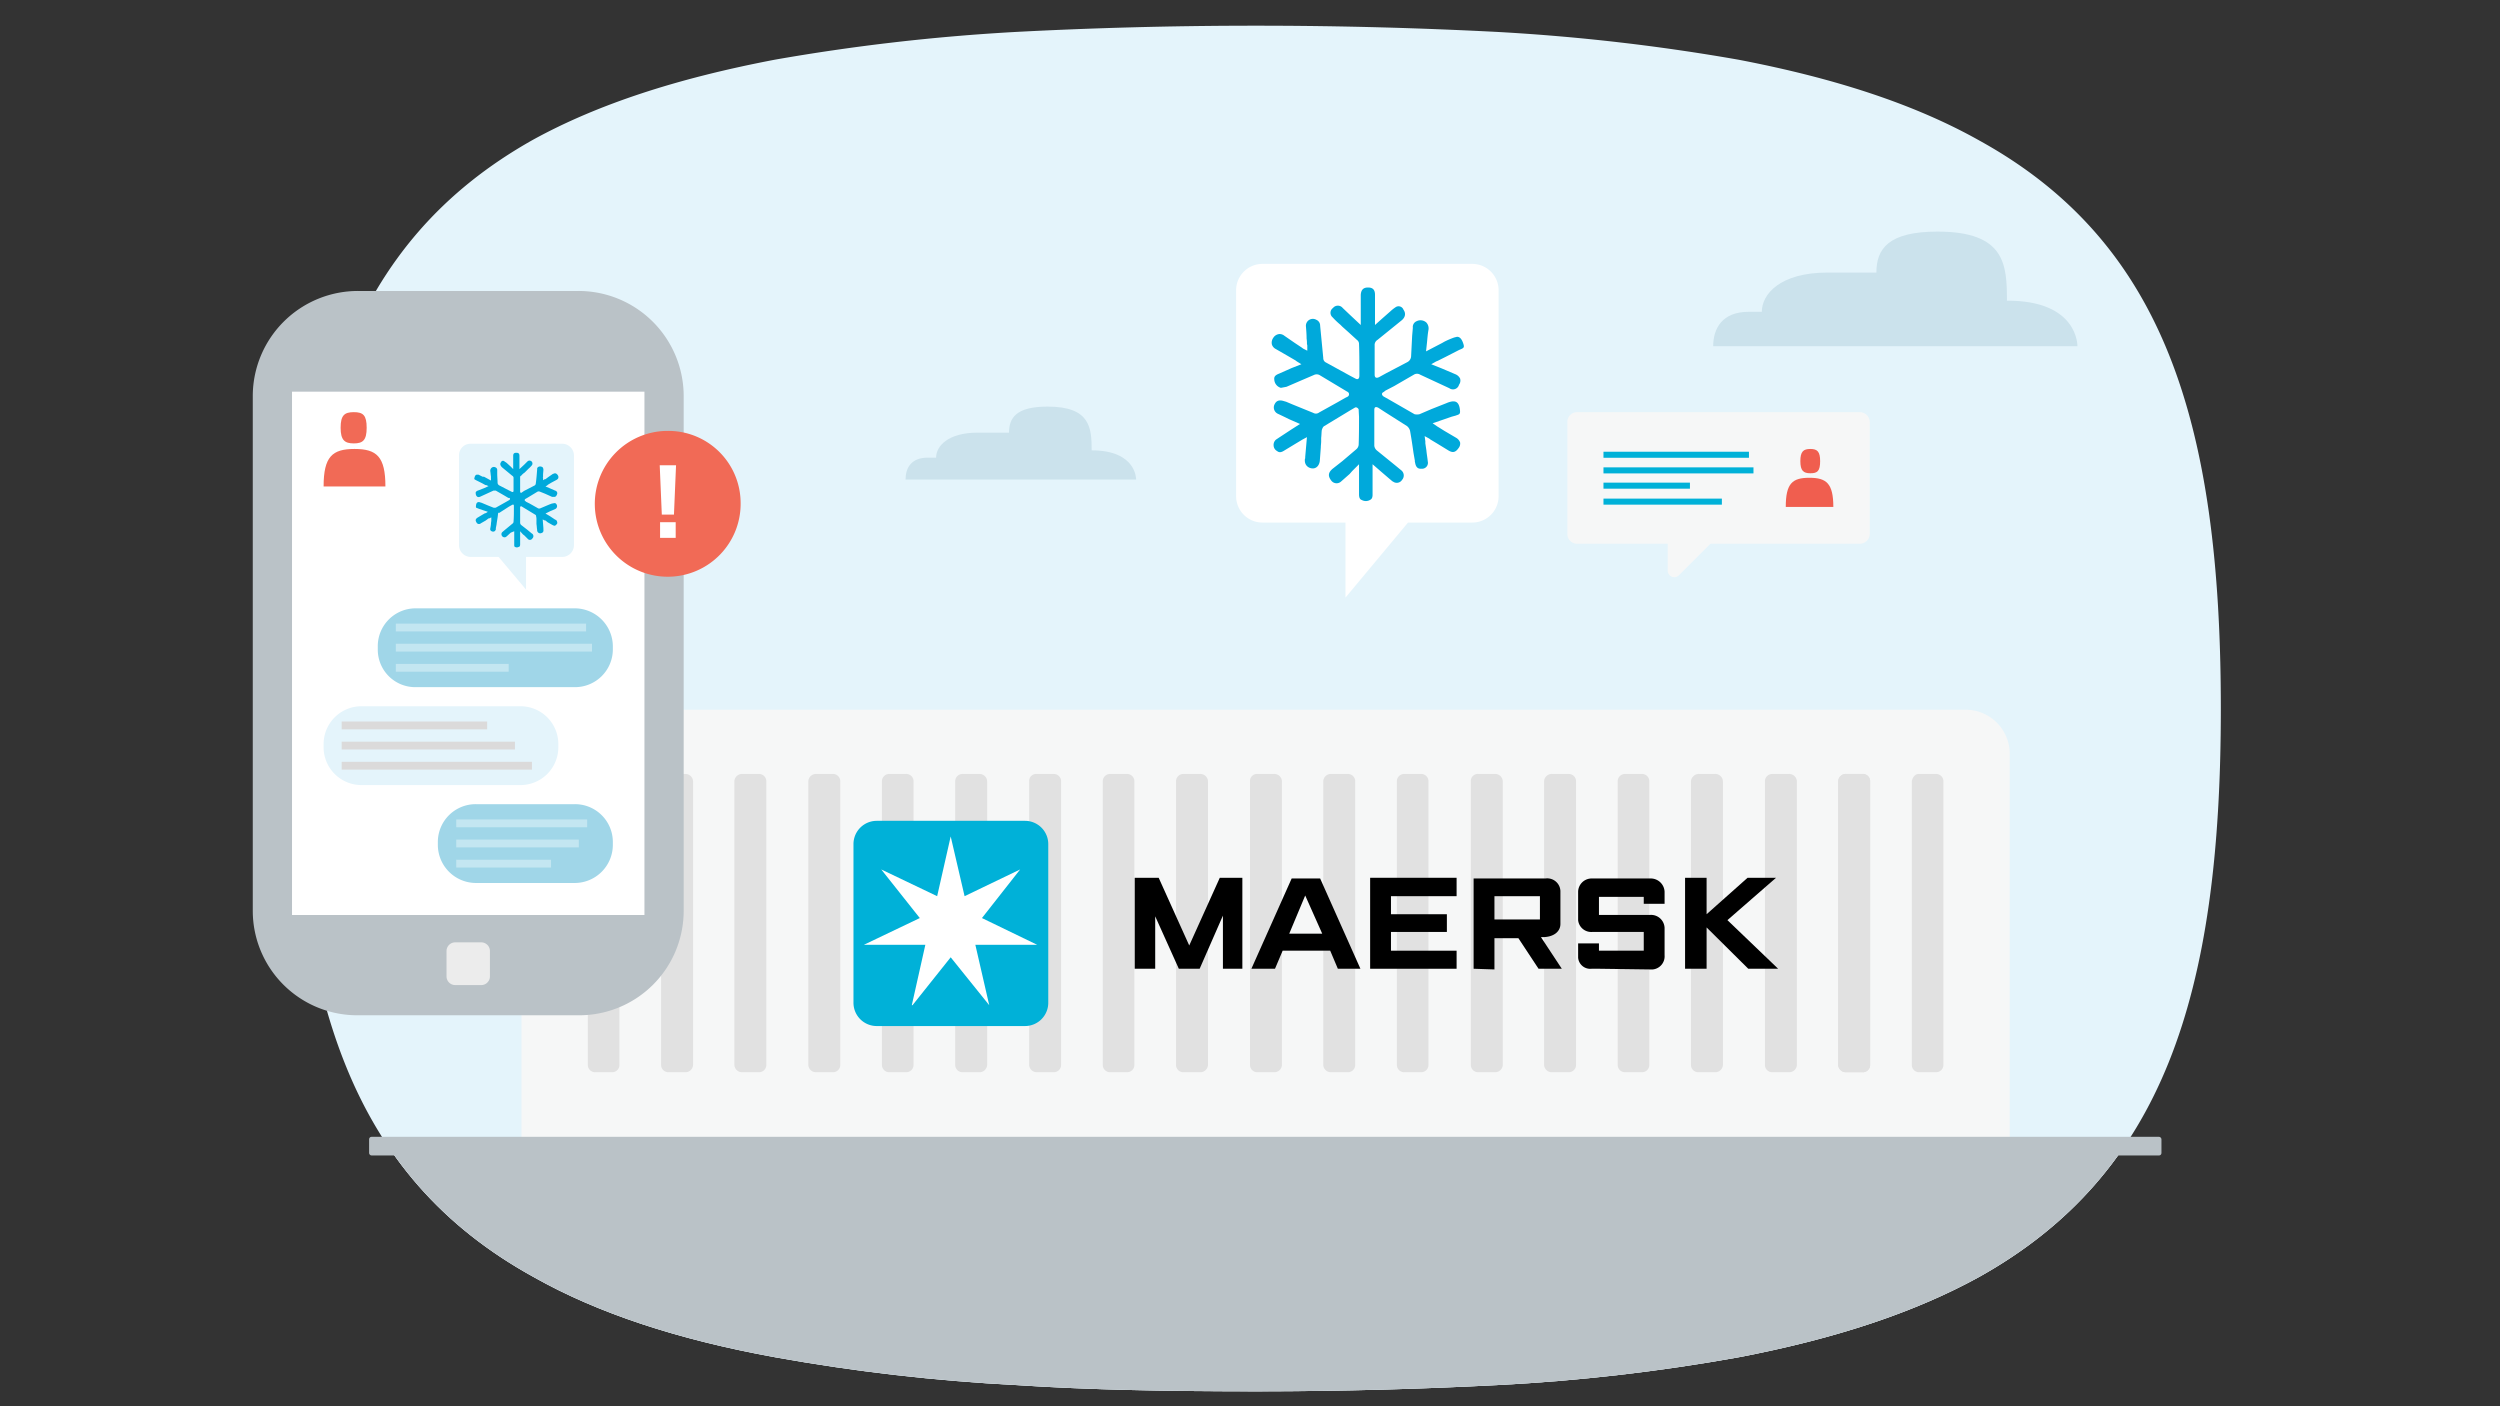
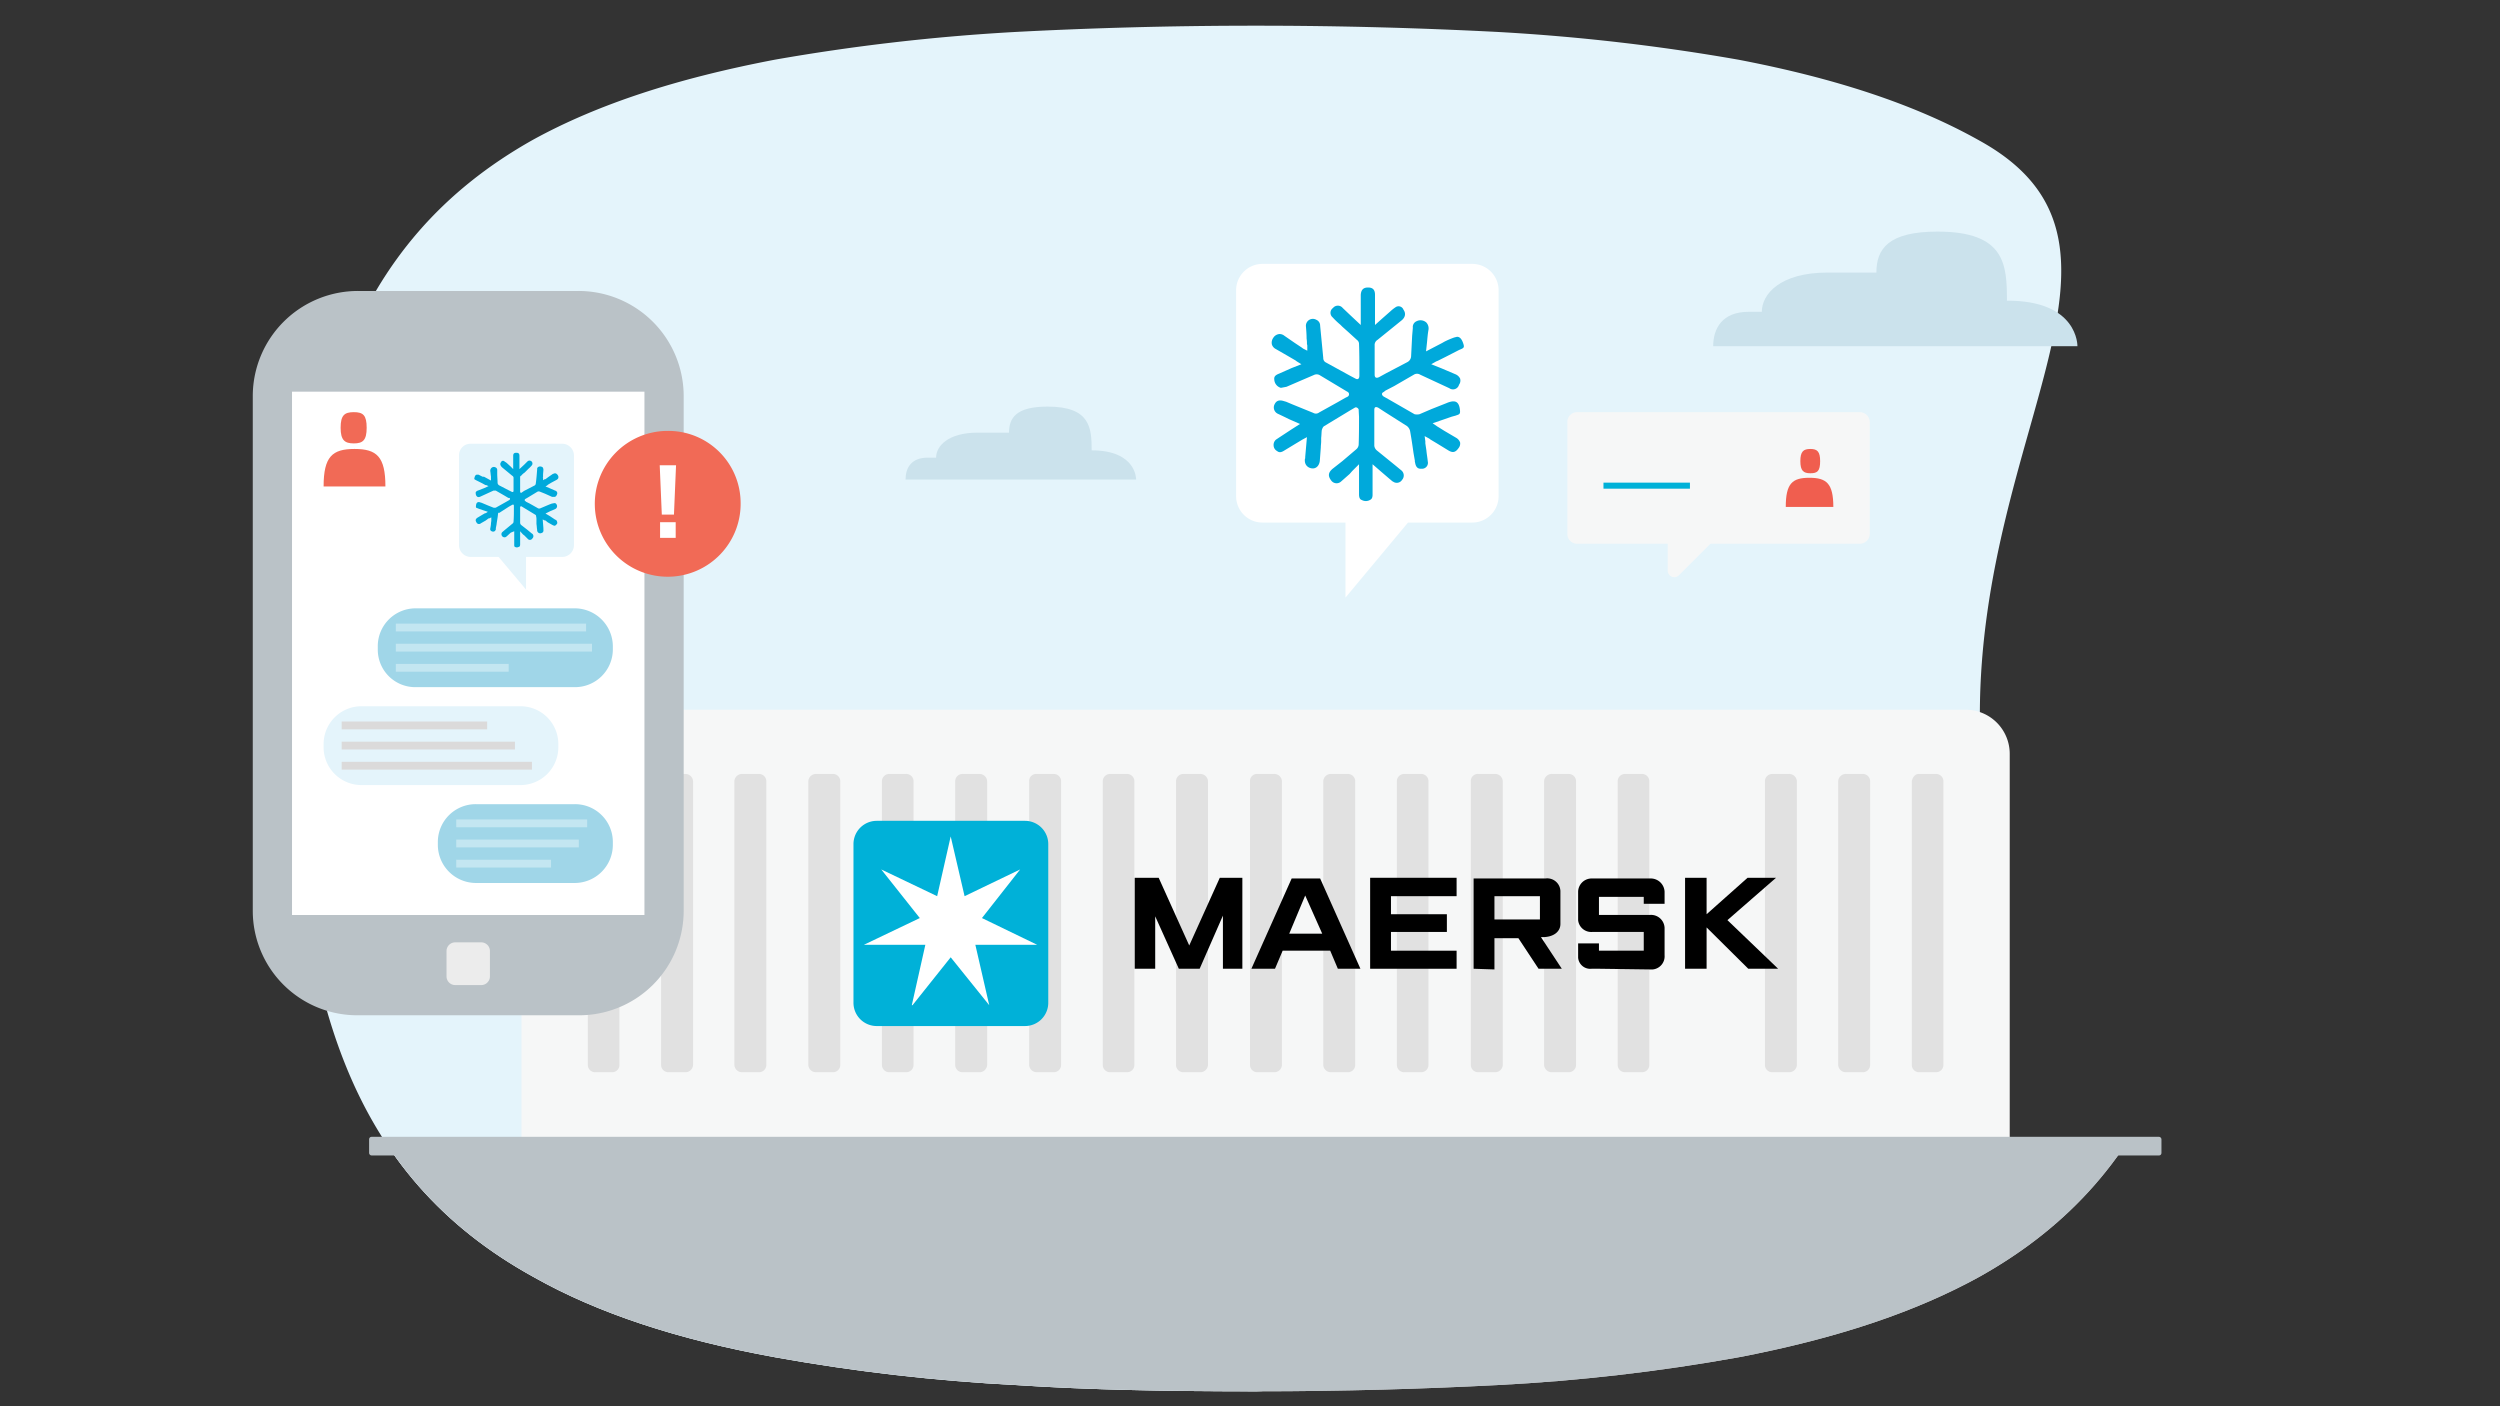
<svg xmlns="http://www.w3.org/2000/svg" id="Layer_1" data-name="Layer 1" viewBox="0 0 720 405">
  <rect x="0" y="0" width="720" height="405" fill="#333333" stroke="none" />
  <defs>
    <style>.cls-1{fill:none;}.cls-2{clip-path:url(#clip-path);}.cls-3{fill:#cecece;}.cls-4{fill:#e4f4fb;}.cls-5{fill:#bac2c7;}.cls-6{fill:#cbe2ec;}.cls-7{fill:#f6f7f7;}.cls-8{fill:#00b1d8;}.cls-9{fill:#f05e4f;}.cls-10{fill:#fff;}.cls-11{fill:#00a9db;}.cls-12{fill:#e1e1e1;}.cls-13{fill:#ececec;}.cls-14{fill:#f16a56;}.cls-15{fill:#a0d6e8;}.cls-16{fill:#c3e6f1;}.cls-17{fill:#dbdada;}</style>
    <clipPath id="clip-path">
      <path class="cls-1" d="M292.5,9.2a589.9,589.9,0,0,0-69.4,8c-28.2,5.4-50.9,12.8-69.5,23C101,69.7,84.5,121.3,84.5,204.1s16.2,134.6,69.4,163.8c18.3,10.3,41.3,17.9,69.4,23a550.3,550.3,0,0,0,69.4,8c21,1.4,44.2,1.8,69.2,1.8s48.2-.7,69.4-1.8a550.3,550.3,0,0,0,69.4-8c28.2-5.4,50.9-13,69.4-23.2,52.7-29.5,69.5-80.8,69.5-163.6S623,69.7,570.1,40.5c-18.3-10.3-41.2-17.9-69.4-23.3a589.9,589.9,0,0,0-69.4-8c-21.4-1.1-44.4-1.8-69.6-1.8s-48.2.7-69.2,1.8" />
    </clipPath>
  </defs>
  <g class="cls-2">
    <rect class="cls-3" x="88.7" y="330.1" width="575" height="94.13" />
  </g>
-   <path class="cls-4" d="M292.5,9.2a589.9,589.9,0,0,0-69.4,8c-28.2,5.4-50.9,12.8-69.5,23C101,69.7,84.5,121.3,84.5,204.1s16.2,134.6,69.4,163.8c18.3,10.3,41.3,17.9,69.4,23a550.3,550.3,0,0,0,69.4,8c21,1.4,44.2,1.8,69.2,1.8s48.2-.7,69.4-1.8a550.3,550.3,0,0,0,69.4-8c28.2-5.4,50.9-13,69.4-23.2,52.7-29.5,69.5-80.8,69.5-163.6S623,69.7,570.1,40.5c-18.3-10.3-41.2-17.9-69.4-23.3a589.9,589.9,0,0,0-69.4-8c-21.4-1.1-44.4-1.8-69.6-1.8s-48.2.7-69.2,1.8" />
+   <path class="cls-4" d="M292.5,9.2a589.9,589.9,0,0,0-69.4,8c-28.2,5.4-50.9,12.8-69.5,23C101,69.7,84.5,121.3,84.5,204.1s16.2,134.6,69.4,163.8c18.3,10.3,41.3,17.9,69.4,23a550.3,550.3,0,0,0,69.4,8c21,1.4,44.2,1.8,69.2,1.8a550.3,550.3,0,0,0,69.4-8c28.2-5.4,50.9-13,69.4-23.2,52.7-29.5,69.5-80.8,69.5-163.6S623,69.7,570.1,40.5c-18.3-10.3-41.2-17.9-69.4-23.3a589.9,589.9,0,0,0-69.4-8c-21.4-1.1-44.4-1.8-69.6-1.8s-48.2.7-69.2,1.8" />
  <g class="cls-2">
    <rect class="cls-5" x="98.4" y="330.1" width="551.9" height="105.05" />
  </g>
  <path class="cls-6" d="M598.3,99.7H493.4c0-5.1,2.6-9.9,10.2-9.9h3.8c0-5.1,5.3-11.3,18.9-11.3h14.1c0-6.8,3.4-11.8,17.6-11.8,19.5,0,20,9.5,20,19.9C598.6,86.5,598.3,99.7,598.3,99.7Z" />
  <path class="cls-6" d="M327.2,138.1H260.8c0-3.3,1.6-6.3,6.4-6.3h2.4c0-3.3,3.4-7.2,12-7.2h9c0-4.3,2.1-7.5,11.1-7.5,12.3,0,12.7,6.1,12.7,12.6C327.4,129.7,327.2,138.1,327.2,138.1Z" />
  <path class="cls-7" d="M535.6,156.6a2.9,2.9,0,0,0,2.9-2.9V121.6a2.9,2.9,0,0,0-2.9-2.9H454.3a2.8,2.8,0,0,0-2.9,2.9v32.1a2.8,2.8,0,0,0,2.9,2.9Z" />
  <path class="cls-7" d="M483.4,165.8l13.3-13.3H480.3v11.9A1.9,1.9,0,0,0,483.4,165.8Z" />
-   <rect class="cls-8" x="461.8" y="130.1" width="41.9" height="1.74" />
-   <rect class="cls-8" x="461.8" y="134.6" width="43.2" height="1.74" />
-   <rect class="cls-8" x="461.8" y="143.6" width="34.1" height="1.74" />
  <rect class="cls-8" x="461.8" y="139" width="24.9" height="1.74" />
  <path class="cls-9" d="M524.2,132.8c0-2.7-.8-3.5-2.8-3.5s-2.9.7-2.9,3.5.9,3.5,2.9,3.5S524.2,135.7,524.2,132.8Z" />
  <path class="cls-9" d="M528,146c0-6.8-2-8.4-6.9-8.4s-6.8,1.6-6.8,8.4Z" />
  <path class="cls-10" d="M363.7,76H424a7.6,7.6,0,0,1,7.6,7.6v59.3a7.6,7.6,0,0,1-7.6,7.6H405.5l-18,21.6V150.5H363.7a7.6,7.6,0,0,1-7.7-7.6V83.6A7.6,7.6,0,0,1,363.7,76Z" />
  <path class="cls-11" d="M395.3,133.7v8.8c0,.7-.2,1.2-.6,1.4a2.4,2.4,0,0,1-2.5.1c-.4-.1-.8-.5-.8-1.6v-8.7l-2,2-.7.8-2.5,2.2a1.9,1.9,0,0,1-2.8-.3c-1-1.3-.9-2.3.4-3.4l2.8-2.2,4-3.4a1.9,1.9,0,0,0,.7-1.4c.1-2.6.1-5.3.1-8,0,0-.1-1.7-.1-2s-.6-.9-1.1-.6l-1.2.7-7.6,4.6c-.4.2-.6.8-.7,1.1s-.1,1.6-.2,2.3v1c0,.6-.1,1.1-.1,1.7l-.3,4c-.2,1.4-1.1,2.2-2.2,2.1s-2.2-.9-2.1-2.5a.6.6,0,0,1,.1-.4v-.4l.5-5.7-1.3.7-.5.3-1.5.9-3.3,2c-.8.5-1.4.6-2,.1a1.9,1.9,0,0,1-1-1.6,2,2,0,0,1,.7-1.7l.9-.6,3.5-2.3,2.5-1.6-3.2-1.4-1-.5-2.1-1a2,2,0,0,1-1-2.8c.5-1,1.3-1.3,2.6-.9l.7.2,1.9.8,5.9,2.4a1.5,1.5,0,0,0,1.7-.1l5.4-3,2.1-1.2.6-.3a.8.8,0,0,0,0-1.5l-1.5-.9-6.5-3.9a1.8,1.8,0,0,0-1.6,0l-3.5,1.5-4.4,1.9-1.6.3a2.6,2.6,0,0,1-1.9-2.3c-.1-.8.1-1.3,1.4-1.8l3.6-1.6,2.8-1.1-1.3-.8-.4-.3-2.4-1.4-3.3-1.9a2.2,2.2,0,0,1-1.1-1.3,2.4,2.4,0,0,1,.4-1.9,2.3,2.3,0,0,1,1.8-1.1,2.2,2.2,0,0,1,1.4.5l2.9,2,2.1,1.4.4.3,1.2.6V99.7a1.3,1.3,0,0,0-.1-.6,8.6,8.6,0,0,0-.1-1.6c0-1.2-.1-2.4-.2-3.6a2,2,0,0,1,3-1.8,1.8,1.8,0,0,1,1.1,1.7l.9,9.3a1.4,1.4,0,0,0,.6,1.2l7.1,3.9,1.7.9c.7.3,1-.2,1-.9v-1.5c0-2.6,0-5.2-.1-7.7a1.4,1.4,0,0,0-.6-1.1l-2.3-2.1-1.9-1.7-.6-.6a21.8,21.8,0,0,1-2.2-2.1,1.7,1.7,0,0,1,.1-2.7,1.8,1.8,0,0,1,2.8,0l2,1.9,3.2,3V84.9c.1-1.4.7-2.1,2.1-2.1s2,.7,2,2.1v8.7l2-1.8,2.5-2.2a11,11,0,0,1,1.4-1.1,1.5,1.5,0,0,1,2.3.7c.8,1.1.5,2.3-.7,3.2l-6.8,5.5a1.7,1.7,0,0,0-.8,1.6v8.4c0,.9.5,1.1,1.3.7l2-1.1,6.1-3.2a2,2,0,0,0,1.1-1.7l.3-5.9.2-2.3a1.8,1.8,0,0,1,1.1-1.9,2.5,2.5,0,0,1,2.8.4,2.5,2.5,0,0,1,.6,2.1c-.2,1.1-.3,2.3-.4,3.4l-.3,2.8,2.1-1.1,2.5-1.3.7-.4a23.6,23.6,0,0,1,2.8-1.2l.8-.2c.3,0,1.1,0,1.7,1.6s.3,1.6-1.1,2.2l-3.9,2-2.2,1.1-.5.2-1.4.8,3,1.2,4,1.7a2.6,2.6,0,0,1,1.3,1.2,2,2,0,0,1-.3,1.8,1.8,1.8,0,0,1-2.8,1l-8.4-3.9a1.7,1.7,0,0,0-1.8,0l-5.7,3.3-2.5,1.3-.5.4c-.7.3-.6.9,0,1.3l1.6.9,7.3,4.2a3.3,3.3,0,0,0,1.4,0l3.5-1.5,4.3-1.7a6.4,6.4,0,0,1,1.7-.5h.3c.6,0,1.5.2,1.8,2s-.1,1.7-1.2,2.1l-1.1.3-5.5,1.9,1.3.9.5.3,1.6,1,3.4,2a2.6,2.6,0,0,1,1.1,1.3,2,2,0,0,1-.4,1.6c-.9,1.3-1.7,1.5-3,.7l-3.1-1.9-2-1.2-.4-.3-1.3-.7.2,1.5v.6l.3,2c.1,1.1.3,2.1.4,3.2a1.7,1.7,0,0,1-1.6,2.1h-.4c-.5,0-1.3-.1-1.6-1.5s-.1-.5-.1-.7l-.4-2.3c-.3-2.1-.6-4.2-1-6.4a2.6,2.6,0,0,0-.9-1.4l-6.3-4-2-1.3c-.5-.2-1.1-.4-1.1.7v10.3a2.1,2.1,0,0,0,.7,1.3l5.3,4.3,1.7,1.4a1.9,1.9,0,0,1,.3,2.8,1.8,1.8,0,0,1-2.6.5c-.3-.1-.5-.4-.8-.6l-2.8-2.4Z" />
  <path class="cls-7" d="M578.8,327.5V217.1a12.7,12.7,0,0,0-12.7-12.7H162.9a12.6,12.6,0,0,0-12.7,12.7h0V327.5Z" />
  <path class="cls-12" d="M171.3,222.9h5.1a2.1,2.1,0,0,1,2,2.1v81.7a2.1,2.1,0,0,1-2,2.1h-5.1a2.1,2.1,0,0,1-2-2.1V225A2.1,2.1,0,0,1,171.3,222.9Z" />
  <path class="cls-12" d="M192.5,222.9h5a2.2,2.2,0,0,1,2.1,2.1v81.7a2.2,2.2,0,0,1-2.1,2.1h-5a2.1,2.1,0,0,1-2.1-2.1V225A2.1,2.1,0,0,1,192.5,222.9Z" />
  <path class="cls-12" d="M213.6,222.9h5a2.1,2.1,0,0,1,2.1,2.1v81.7a2.1,2.1,0,0,1-2.1,2.1h-5a2.2,2.2,0,0,1-2.1-2.1V225A2.2,2.2,0,0,1,213.6,222.9Z" />
  <path class="cls-12" d="M234.9,222.9H240a2.1,2.1,0,0,1,2,2.1v81.7a2.1,2.1,0,0,1-2,2.1h-5.1a2.2,2.2,0,0,1-2.1-2.1V225A2.2,2.2,0,0,1,234.9,222.9Z" />
  <path class="cls-12" d="M256,222.9h5.1a2.1,2.1,0,0,1,2,2.1v81.7a2.1,2.1,0,0,1-2,2.1H256a2.1,2.1,0,0,1-2-2.1V225A2.1,2.1,0,0,1,256,222.9Z" />
  <path class="cls-12" d="M277.2,222.9h5a2.2,2.2,0,0,1,2.1,2.1v81.7a2.2,2.2,0,0,1-2.1,2.1h-5a2.1,2.1,0,0,1-2.1-2.1V225A2.1,2.1,0,0,1,277.2,222.9Z" />
  <path class="cls-12" d="M298.5,222.9h5a2.1,2.1,0,0,1,2.1,2.1v81.7a2.1,2.1,0,0,1-2.1,2.1h-5a2.2,2.2,0,0,1-2.1-2.1V225A2,2,0,0,1,298.5,222.9Z" />
  <path class="cls-12" d="M319.6,222.9h5.1a2.1,2.1,0,0,1,2,2.1v81.7a2.1,2.1,0,0,1-2,2.1h-5.1a2.1,2.1,0,0,1-2-2.1V225A2.1,2.1,0,0,1,319.6,222.9Z" />
  <path class="cls-12" d="M340.8,222.9h5a2.2,2.2,0,0,1,2.1,2.1v81.7a2.2,2.2,0,0,1-2.1,2.1h-5a2.1,2.1,0,0,1-2.1-2.1V225A2.1,2.1,0,0,1,340.8,222.9Z" />
  <path class="cls-12" d="M362.1,222.9h5a2.2,2.2,0,0,1,2.1,2.1v81.7a2.2,2.2,0,0,1-2.1,2.1h-5a2.1,2.1,0,0,1-2.1-2.1V225A2,2,0,0,1,362.1,222.9Z" />
  <path class="cls-12" d="M383.2,222.9h5.1a2.1,2.1,0,0,1,2,2.1v81.7a2.1,2.1,0,0,1-2,2.1h-5.1a2.2,2.2,0,0,1-2.1-2.1V225A2.2,2.2,0,0,1,383.2,222.9Z" />
  <path class="cls-12" d="M404.3,222.9h5.1a2.1,2.1,0,0,1,2,2.1v81.7a2.1,2.1,0,0,1-2,2.1h-5.1a2.1,2.1,0,0,1-2-2.1V225A2.1,2.1,0,0,1,404.3,222.9Z" />
  <path class="cls-12" d="M425.7,222.9h5a2.2,2.2,0,0,1,2.1,2.1v81.7a2.2,2.2,0,0,1-2.1,2.1h-5a2.1,2.1,0,0,1-2.1-2.1V225A2,2,0,0,1,425.7,222.9Z" />
  <path class="cls-12" d="M446.8,222.9h5a2.1,2.1,0,0,1,2.1,2.1v81.7a2.1,2.1,0,0,1-2.1,2.1h-5a2.2,2.2,0,0,1-2.1-2.1V225A2.2,2.2,0,0,1,446.8,222.9Z" />
  <path class="cls-12" d="M467.9,222.9H473a2.1,2.1,0,0,1,2,2.1v81.7a2.1,2.1,0,0,1-2,2.1h-5.1a2.1,2.1,0,0,1-2-2.1V225A2.1,2.1,0,0,1,467.9,222.9Z" />
-   <path class="cls-12" d="M489.1,222.9h5a2.2,2.2,0,0,1,2.1,2.1v81.7a2.2,2.2,0,0,1-2.1,2.1h-5a2.1,2.1,0,0,1-2.1-2.1V225A2.3,2.3,0,0,1,489.1,222.9Z" />
  <path class="cls-12" d="M510.4,222.9h5a2.2,2.2,0,0,1,2.1,2.1v81.7a2.2,2.2,0,0,1-2.1,2.1h-5a2.1,2.1,0,0,1-2.1-2.1V225A2.1,2.1,0,0,1,510.4,222.9Z" />
-   <path class="cls-12" d="M531.5,222.9h5.1a2.1,2.1,0,0,1,2,2.1v81.7a2.1,2.1,0,0,1-2,2.1h-5.1a2.2,2.2,0,0,1-2.1-2.1V225A2.2,2.2,0,0,1,531.5,222.9Z" />
  <path class="cls-12" d="M531.5,222.9h5.1a2.1,2.1,0,0,1,2,2.1v81.7a2.1,2.1,0,0,1-2,2.1h-5.1a2.2,2.2,0,0,1-2.1-2.1V225A2.2,2.2,0,0,1,531.5,222.9Z" />
  <path class="cls-12" d="M552.6,222.9h5.1a2.1,2.1,0,0,1,2,2.1v81.7a2.1,2.1,0,0,1-2,2.1h-5.1a2.1,2.1,0,0,1-2-2.1V225C550.8,223.9,551.5,222.9,552.6,222.9Z" />
  <polygon points="326.8 279 326.8 252.8 333.7 252.8 342.5 272.3 351.3 252.8 357.8 252.8 357.8 279 352.2 279 352.2 263.7 345.5 279 339.5 279 332.7 263.9 332.7 279 326.8 279" />
  <path d="M367.2,279h-6.8L372,253h8.2l11.6,26h-6.5l-2.2-5.2H369.4Zm13.6-10.1-4.9-11-4.6,11Z" />
  <polygon points="394.6 279 394.6 252.8 419.5 252.8 419.5 258.1 400.6 258.1 400.6 263.3 416.7 263.3 416.7 268.4 400.6 268.4 400.6 273.8 419.5 273.8 419.5 279 394.6 279" />
  <path d="M424.4,279V253h20.7a3.8,3.8,0,0,1,4.3,3.6v9.5c0,2.1-1.8,3.8-5.2,3.8h-.4l6,9.1h-6.7l-5.8-8.8h-6.9v9Zm6-14.2h13.1v-6.7H430.4Z" />
  <path d="M460.5,279h-2.1a3.5,3.5,0,0,1-3.9-3.2v-4.1h6v2.1h12.9v-5.4H458.6a3.8,3.8,0,0,1-4.1-3.4v-8a3.9,3.9,0,0,1,3.9-4h17a4,4,0,0,1,4,3.8v3.5h-6v-2H460.5v5.2h14.7a3.9,3.9,0,0,1,4.2,3.7v7.9a3.8,3.8,0,0,1-3.4,4.1h-.8Z" />
  <polygon points="485.3 279 485.3 252.8 491.5 252.8 491.5 263.3 503.3 252.8 511.5 252.8 497.5 265 512.1 279 503.5 279 491.5 267.1 491.5 279 485.3 279" />
  <path class="cls-8" d="M301.9,288.7a6.7,6.7,0,0,1-6.7,6.8H252.5a6.7,6.7,0,0,1-6.7-6.8V243.1a6.7,6.7,0,0,1,6.7-6.7h42.7a6.7,6.7,0,0,1,6.7,6.7Z" />
  <polygon class="cls-10" points="282.8 264.4 293.8 250.4 293.8 250.4 277.8 258.1 273.8 240.9 273.8 240.9 269.9 258.1 253.8 250.4 253.8 250.4 264.9 264.4 248.8 272.1 248.8 272.1 266.5 272.1 262.6 289.5 262.8 289.5 273.8 275.7 284.9 289.5 284.9 289.5 280.9 272.1 298.7 272.1 298.7 272.1 282.8 264.4" />
  <path class="cls-5" d="M166.4,292.4H103.3a30.1,30.1,0,0,1-30.5-29.9V113.8a30.3,30.3,0,0,1,30.5-30h63.1a30.3,30.3,0,0,1,30.5,30V262.5a30.1,30.1,0,0,1-30.5,29.9" />
  <rect class="cls-10" x="84.1" y="112.8" width="101.5" height="150.72" />
  <path class="cls-13" d="M141.1,281.2a2.5,2.5,0,0,1-2.5,2.5h-7.5a2.5,2.5,0,0,1-2.5-2.5h0v-7.3a2.5,2.5,0,0,1,2.5-2.5h7.5a2.5,2.5,0,0,1,2.5,2.5h0Z" />
  <path class="cls-14" d="M213.3,144.7A21,21,0,1,1,192,124.1h.4a20.8,20.8,0,0,1,20.9,20.6" />
  <path class="cls-10" d="M190,134h4.7l-.6,14.2h-3.5Zm.1,16.4h4.5v4.5h-4.5Z" />
  <path class="cls-15" d="M165.5,197.9H119.8a10.8,10.8,0,0,1-11-10.8V186a10.9,10.9,0,0,1,11-10.8h45.7a11,11,0,0,1,11,10.8h0v1.1a10.9,10.9,0,0,1-11,10.8h0" />
  <path class="cls-15" d="M165.5,254.3H137.1a11,11,0,0,1-11-10.9h0v-1a10.9,10.9,0,0,1,11-10.8h28.4a10.9,10.9,0,0,1,11,10.8h0v1a11,11,0,0,1-11,10.9h0" />
  <path class="cls-4" d="M149.8,226.1H104.2a10.9,10.9,0,0,1-11-10.8v-1.1a10.9,10.9,0,0,1,11-10.8h45.6a10.9,10.9,0,0,1,11,10.8h0v1.1a10.9,10.9,0,0,1-11,10.8" />
  <rect class="cls-16" x="131.4" y="236" width="37.7" height="2.25" />
  <rect class="cls-16" x="131.4" y="241.8" width="35.3" height="2.25" />
  <rect class="cls-16" x="131.4" y="247.6" width="27.3" height="2.25" />
  <rect class="cls-16" x="114" y="179.6" width="54.8" height="2.25" />
  <rect class="cls-16" x="114" y="185.4" width="56.5" height="2.25" />
  <rect class="cls-16" x="114" y="191.2" width="32.5" height="2.25" />
  <rect class="cls-17" x="98.4" y="207.8" width="41.9" height="2.25" />
  <rect class="cls-17" x="98.4" y="213.6" width="49.9" height="2.25" />
  <rect class="cls-17" x="98.4" y="219.4" width="54.8" height="2.25" />
  <path class="cls-14" d="M98.1,123.2c0-3.6,1.1-4.5,3.8-4.5s3.7.9,3.7,4.5-1.1,4.5-3.7,4.5-3.8-.9-3.8-4.5" />
  <path class="cls-14" d="M93.2,140.1c0-8.6,2.5-10.8,8.9-10.8s8.9,2.2,8.9,10.8Z" />
  <path class="cls-4" d="M161.9,127.8H135.5a3.3,3.3,0,0,0-3.3,3.3V157a3.4,3.4,0,0,0,3.3,3.4h8.1l7.9,9.4v-9.4h10.4a3.4,3.4,0,0,0,3.4-3.4V131.1A3.4,3.4,0,0,0,161.9,127.8Z" />
  <path class="cls-11" d="M148.1,153v3.9c0,.3,0,.5.2.6a1.1,1.1,0,0,0,1.1,0c.2,0,.4-.2.4-.7V153l.8.9.4.3,1,1a.8.8,0,0,0,1.3-.1.9.9,0,0,0-.2-1.5l-1.2-1-1.8-1.4a.9.9,0,0,1-.3-.7v-4.3a.3.3,0,0,1,.5-.3l.5.3,3.3,2a.5.5,0,0,1,.3.5,3.4,3.4,0,0,1,.1,1v1.2c.1.6.1,1.2.2,1.7a.9.9,0,0,0,.9,1c.7-.1,1-.4.9-1.1v-.4l-.2-2.5.6.3h.2l.6.5,1.4.8c.4.2.7.3.9.1s.5-.4.5-.7a1.3,1.3,0,0,0-.3-.8l-.4-.2-1.5-1-1.2-.7,1.4-.7.5-.2.9-.4a.9.9,0,0,0,.4-1.3c-.2-.4-.5-.5-1.1-.3H159l-.8.3-2.6,1.1a.8.8,0,0,1-.8-.1l-2.3-1.3-1-.5-.2-.2c-.3-.1-.2-.5,0-.6l.7-.4,2.8-1.7a.9.9,0,0,1,.7,0l1.5.6,2,.9h.7c.4,0,.7-.5.8-1a.8.8,0,0,0-.6-.8l-1.6-.7-1.2-.5.5-.3.2-.2,1-.6,1.5-.8c.3-.2.5-.4.5-.6a.9.9,0,0,0-.2-.8,1,1,0,0,0-.8-.5l-.6.2-1.3.9-.8.6h-.2l-.5.3v-.6c-.1-.1-.1-.1,0-.2v-.7c0-.5.1-1.1.1-1.6a1.4,1.4,0,0,0-.2-.6,1.2,1.2,0,0,0-1.1-.2.7.7,0,0,0-.5.8c-.1,1.3-.2,2.7-.4,4.1a.7.7,0,0,1-.3.5l-3.1,1.6-.7.5c-.3.1-.4-.1-.4-.4v-4.1a.4.4,0,0,1,.3-.4,4.3,4.3,0,0,1,1-.9l.8-.8.3-.3a7.6,7.6,0,0,0,.9-.9.8.8,0,0,0-1.2-1.2l-.9.9-1.4,1.3v-3.8c0-.7-.3-.9-.9-.9s-.9.2-.9.9v3.8l-.8-.8-1.1-1-.6-.4a.6.6,0,0,0-1,.2c-.4.5-.2,1,.3,1.5l2.9,2.4a.7.7,0,0,1,.4.7v3.6q0,.6-.6.3l-.8-.4-2.7-1.4a.9.9,0,0,1-.5-.8c0-.8-.1-1.7-.1-2.6v-1a.8.8,0,0,0-.5-.8,1,1,0,0,0-1.2.2,1.2,1.2,0,0,0-.3.9c.1.5.1,1,.2,1.5v1.2l-.9-.5-1.1-.6H139l-1.2-.6h-.4c-.1,0-.5,0-.7.7s-.1.6.4.9l1.8.9.9.5h.2l.7.3-1.3.6-1.8.7a1,1,0,0,0-.6.5,2.2,2.2,0,0,0,.1.8c.3.6.7.7,1.3.4l3.7-1.7h.7l2.6,1.5,1,.6h.3c.3.2.2.4,0,.6l-.7.4-3.2,1.8a1.6,1.6,0,0,1-.7,0l-1.5-.6-1.9-.8-.7-.2h-.1c-.3,0-.7.1-.8.9s0,.7.5.9l.5.2,2.4.8-.6.4h-.2l-.7.4-1.5.9a1.3,1.3,0,0,0-.5.6,1.1,1.1,0,0,0,.2.7.8.8,0,0,0,1.3.3l1.4-.8.8-.6h.2l.6-.3v.9c0,.3-.1.6-.1.9s-.1.9-.2,1.4.2.8.7.9h.2c.2,0,.5-.1.7-.6v-.4l.2-1c.1-.9.3-1.8.4-2.8s.2-.5.4-.6l2.8-1.8.9-.5c.2-.1.5-.2.5.3v.9c0,1.2,0,2.4-.1,3.6a.7.7,0,0,1-.3.6l-2.3,1.9-.7.6a.9.9,0,0,0,1,1.4l.3-.2,1.2-1.1Z" />
  <rect class="cls-5" x="106.3" y="327.4" width="516.2" height="5.38" rx="0.7" />
</svg>